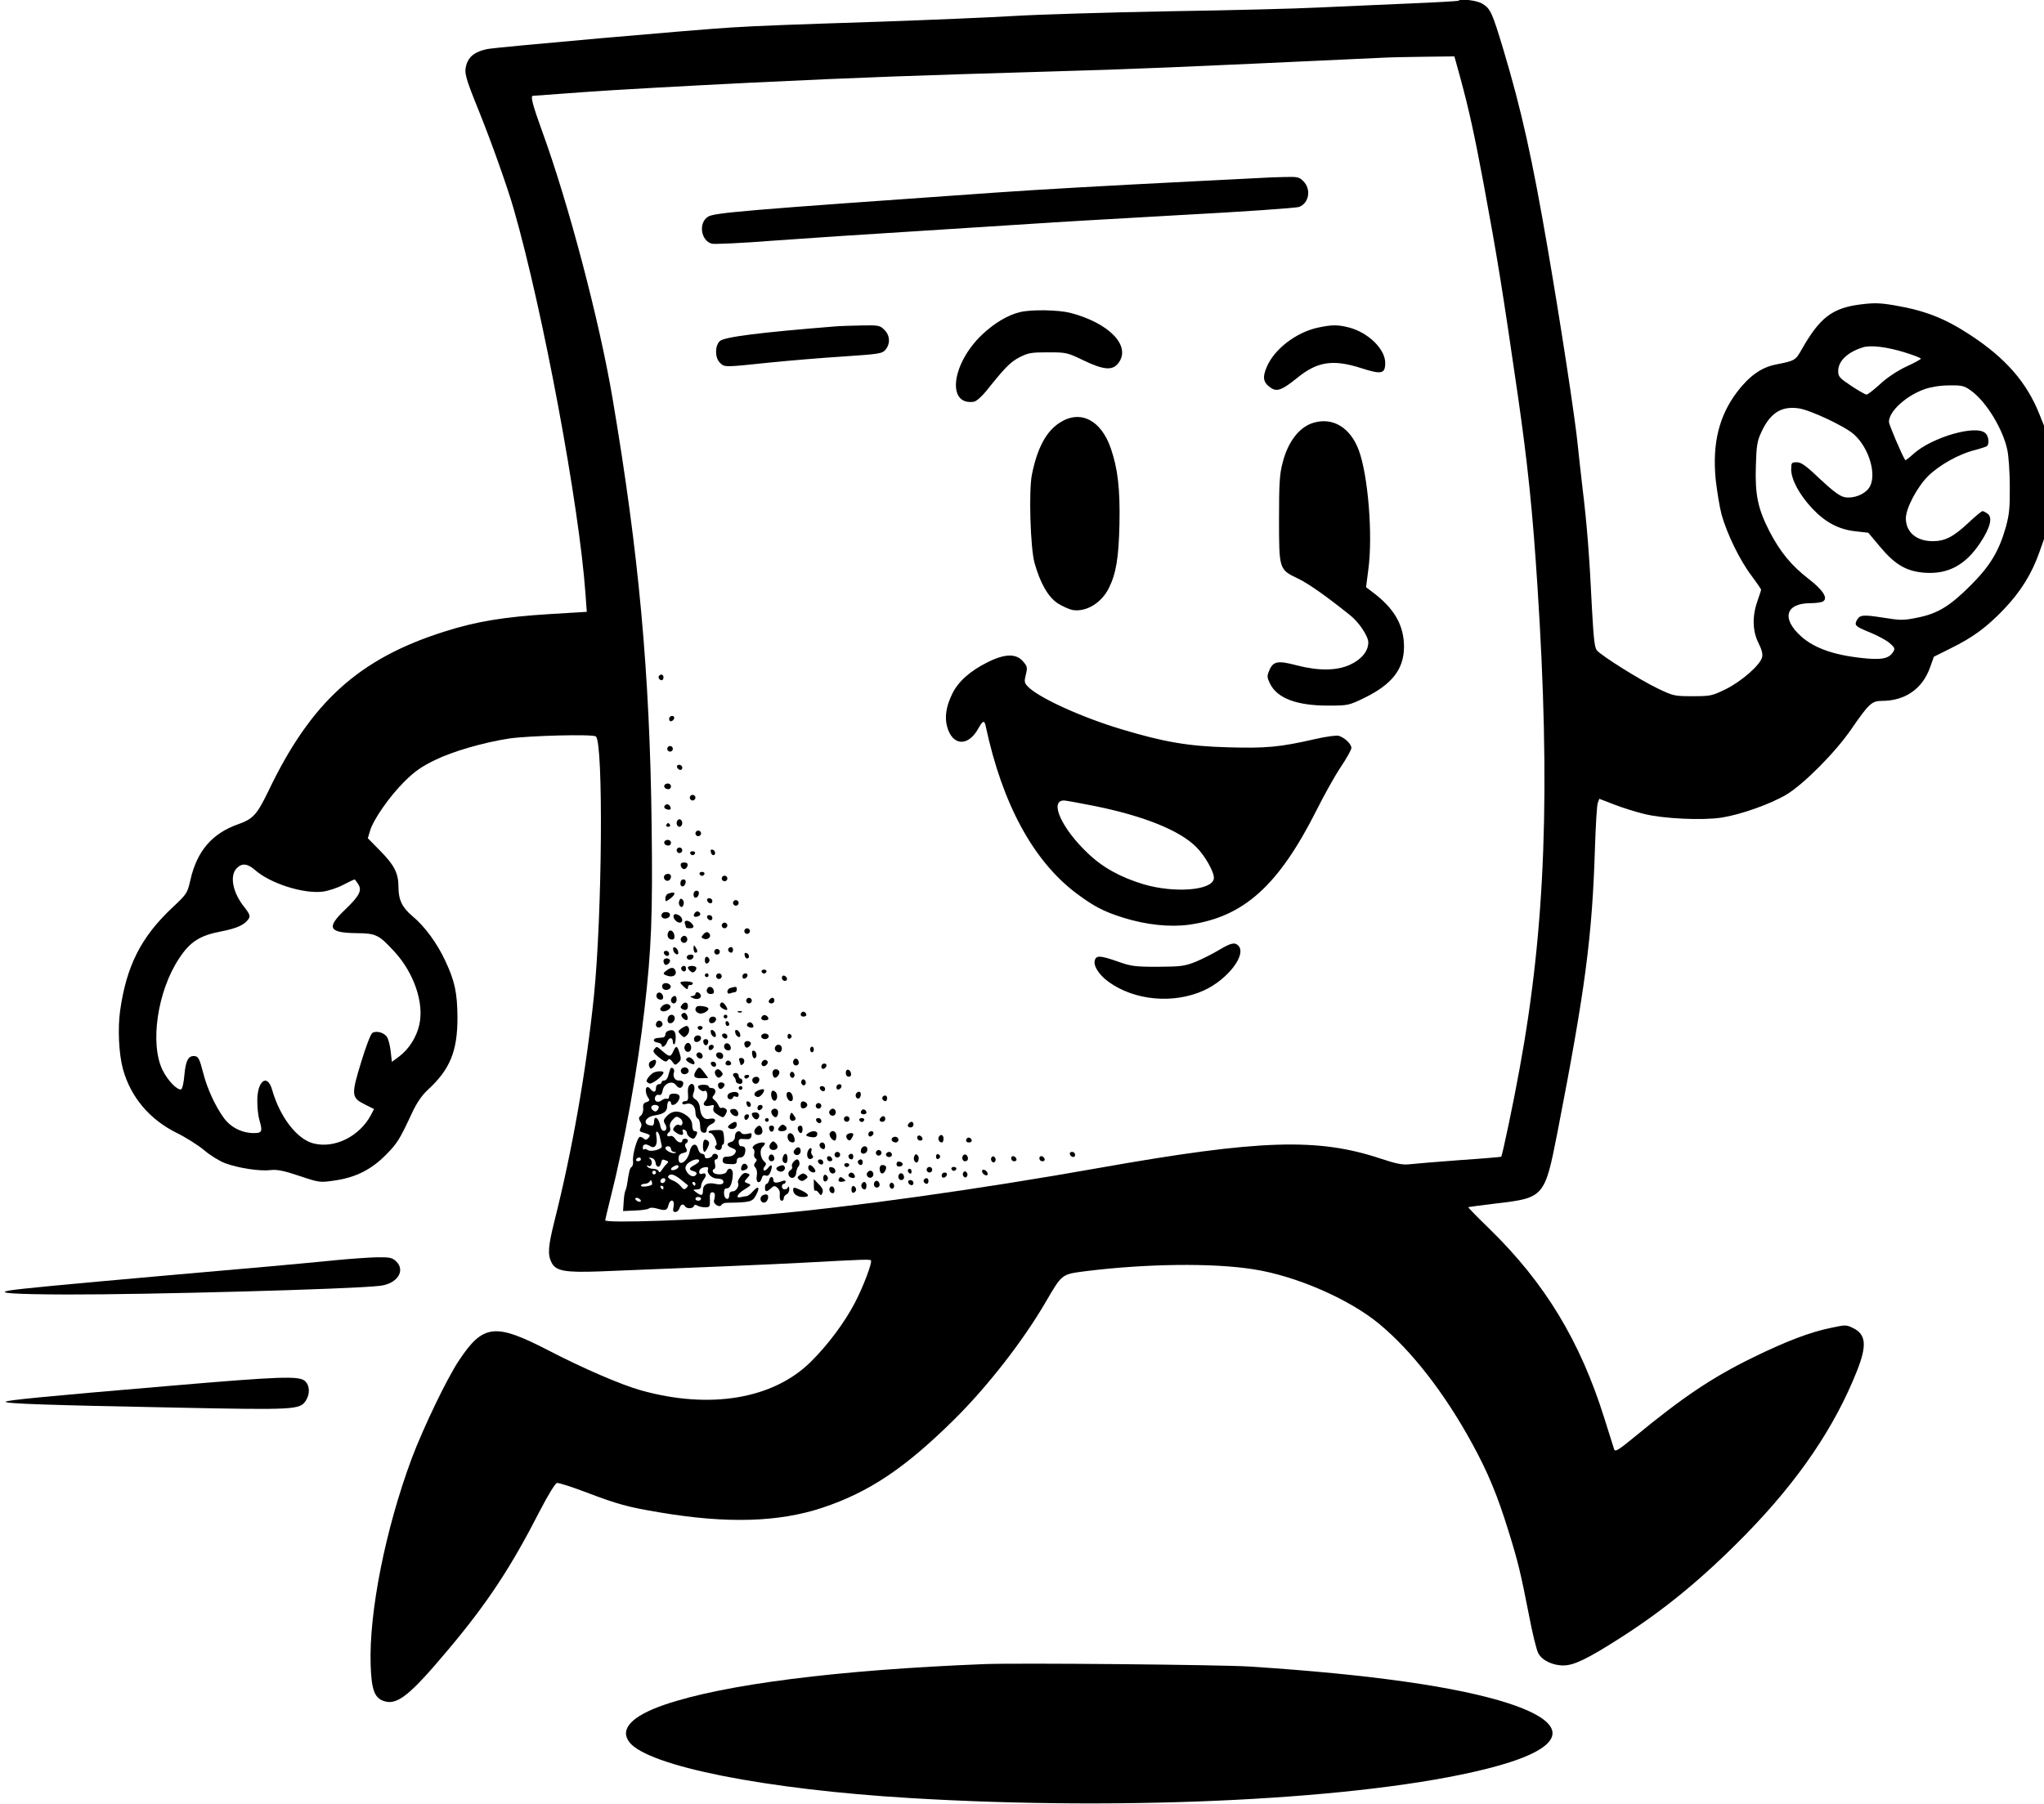
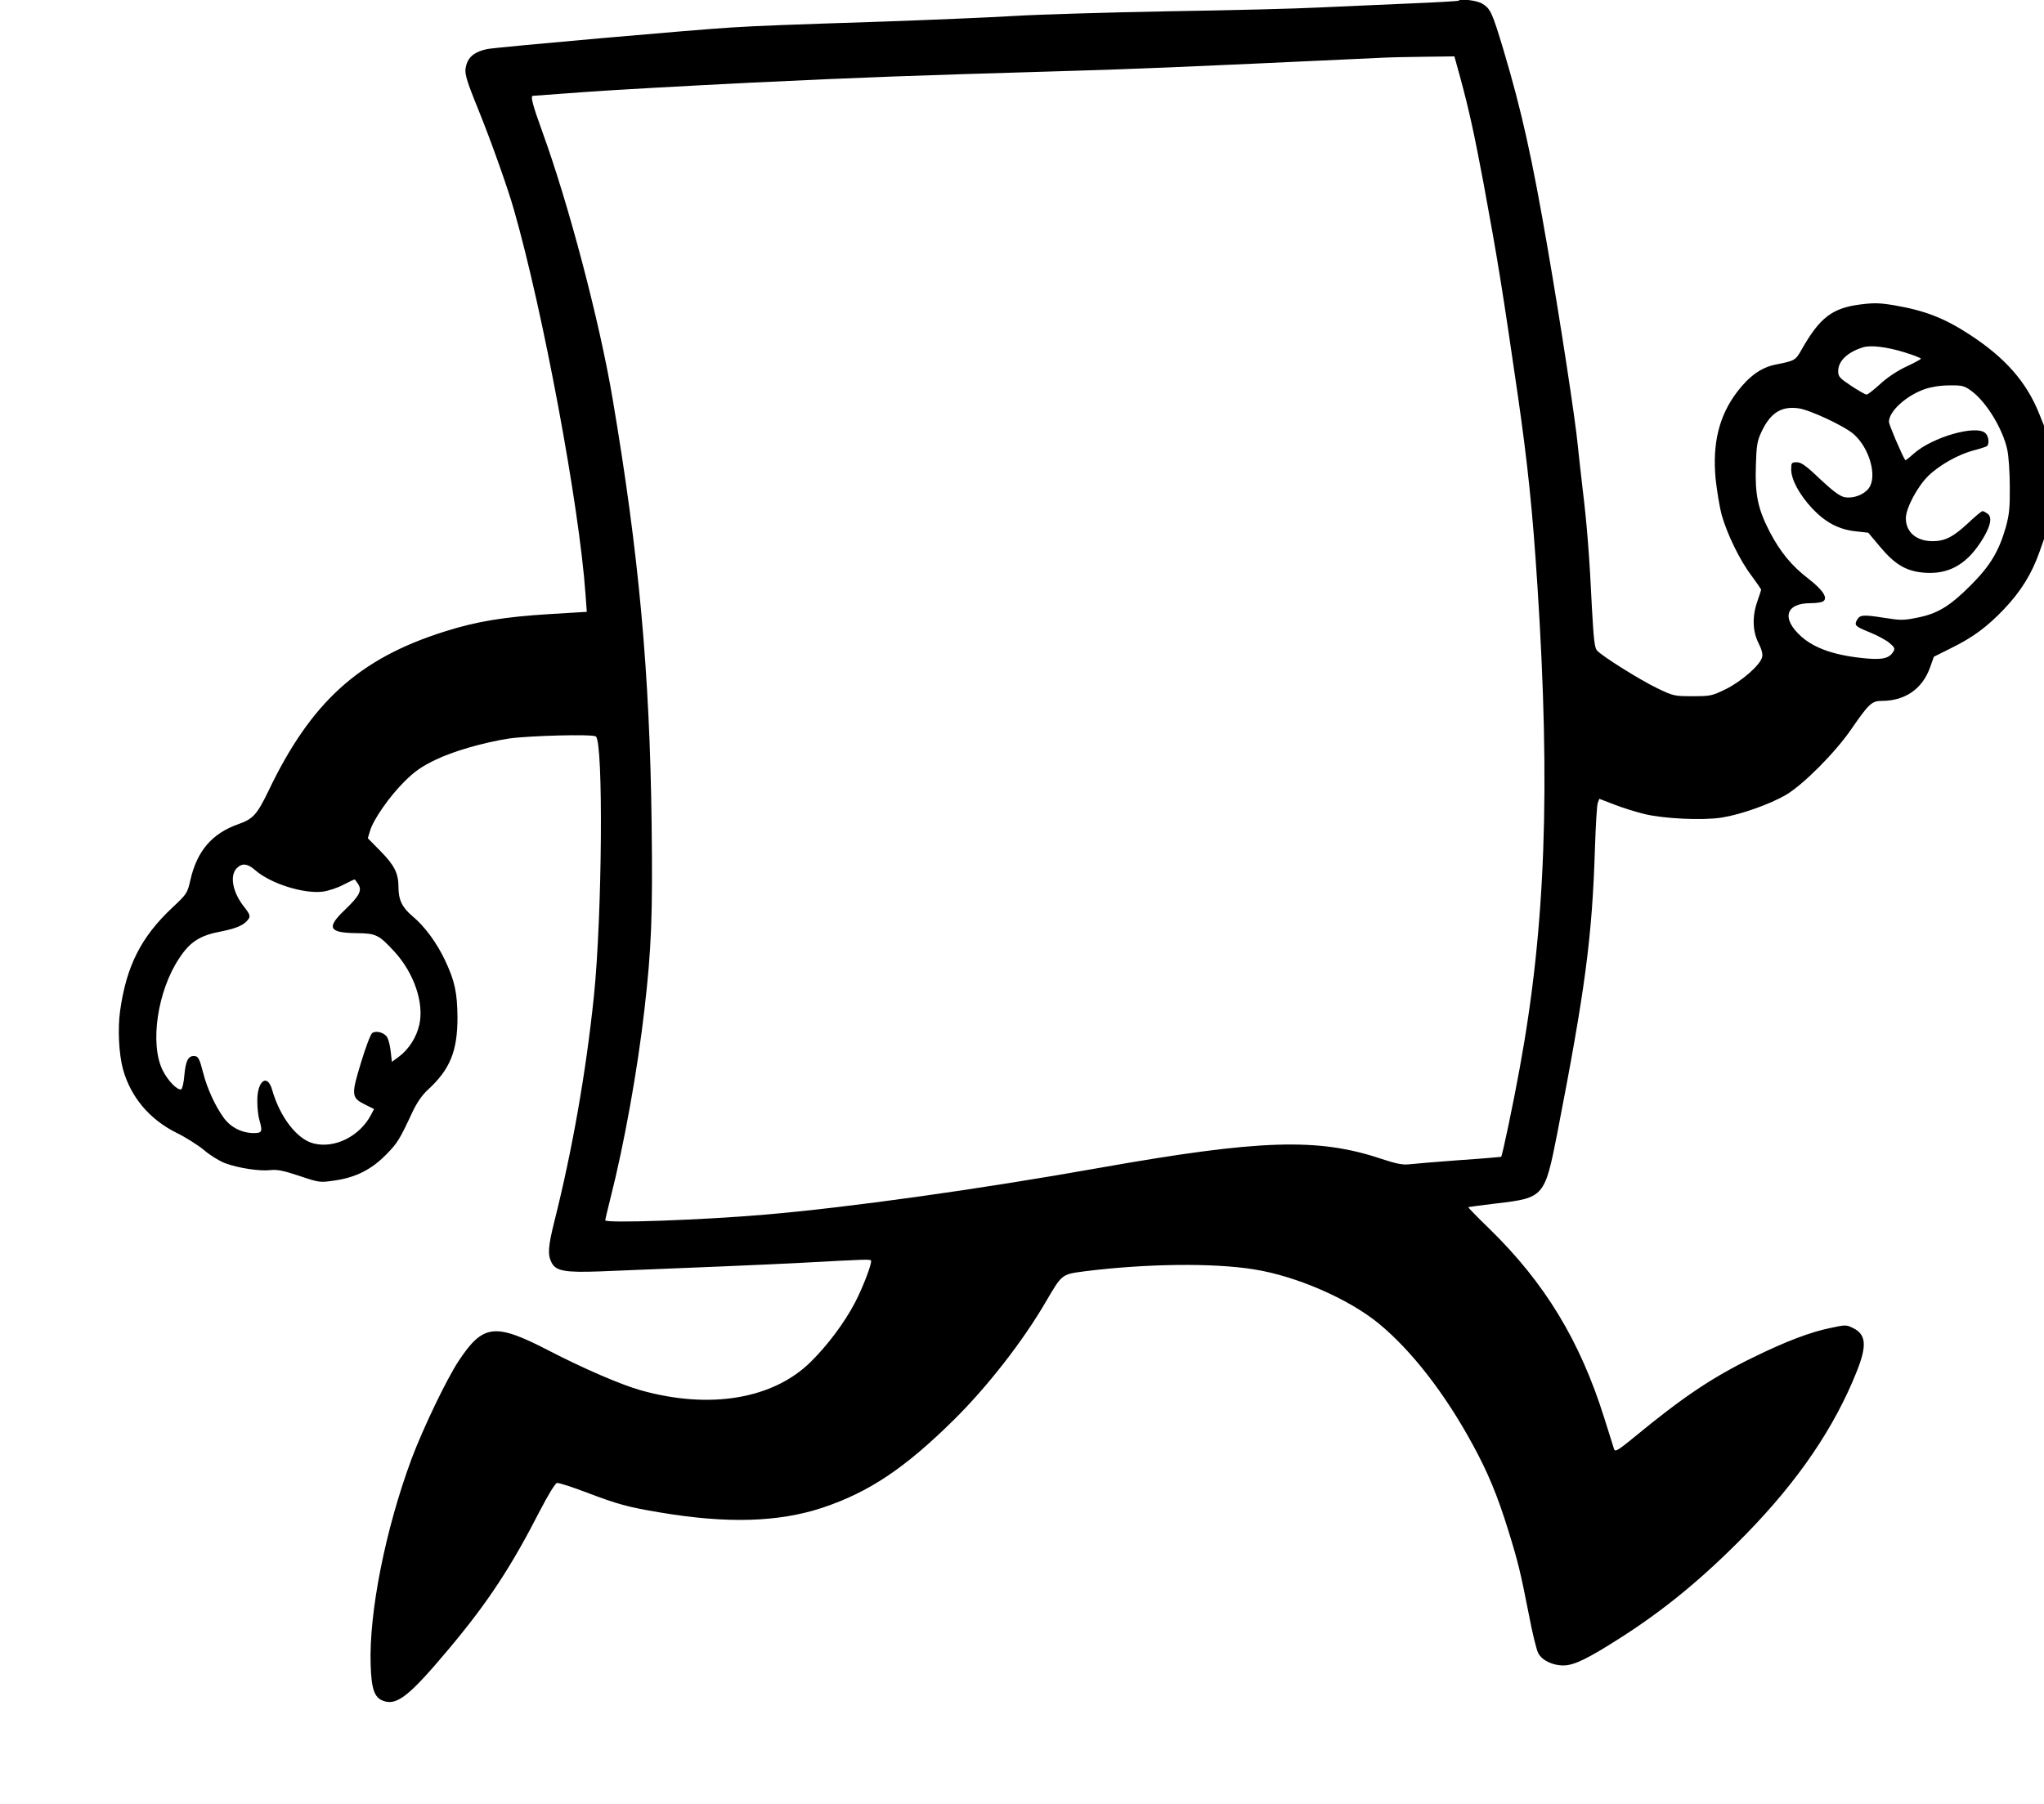
<svg xmlns="http://www.w3.org/2000/svg" width="1450" height="1280">
  <path d="M1034.533.533c-.267.267-16.4 1.2-35.867 2-19.467.8-47.867 2.133-63.333 2.8-15.333.8-63.067 2-106 2.667-42.933.8-92.4 2.267-110 3.333-17.6 1.067-59.6 2.8-93.333 4-65.333 2.133-87.467 2.933-106.667 4.133-25.2 1.467-166.933 14-173.6 15.333C337.2 36.533 332.533 40 330.8 46.133c-1.6 5.6-.667 8.933 8.933 32.667 8.8 21.733 20.533 54.8 24.8 69.867 20.667 72 46.4 210.133 50.8 272.667l.933 12.8-26.4 1.6c-32.4 2-51.867 5.2-74.533 12.4-60.8 19.2-94.8 50-125.067 113.467-8 16.4-10.667 19.467-21.2 23.2-18.667 6.533-29.333 19.067-34 39.6-2.133 9.333-2.4 9.867-12.8 19.6C100 664.933 89.733 685.333 85.2 717.2c-1.733 12.667-.933 30.4 2 41.333C92.667 778.4 106 794.267 125.333 803.867c6.267 3.067 14.933 8.533 19.333 12.133 4.267 3.733 11.067 7.867 14.933 9.333 9.2 3.467 24.667 5.867 32.267 4.933 4.667-.533 9.467.4 20.533 4.133 14.4 4.8 14.533 4.8 25.333 3.2 14.667-2.133 25.733-7.733 36.133-18.267 8-8.133 9.467-10.4 18.667-30.133 3.2-6.8 6.8-12 10.8-15.733 16-14.667 21.2-27.6 21.2-51.467-.133-17.467-1.867-25.733-8.533-40-5.867-12.667-14.667-24.667-23.333-31.867-7.333-6.133-10-11.6-10-20.8 0-9.733-2.933-15.467-12.933-25.6l-8.8-8.933 1.6-5.333c2.267-7.867 13.867-24.533 24.4-34.933 7.067-7.067 12-10.533 21.6-15.2C321.333 533.067 343.067 526.8 361.333 524c14.267-2 58.8-3.2 61.333-1.467 5.467 3.733 4.533 126.933-1.333 184.133-5.6 54-15.333 109.467-28.133 160.267-4.4 17.6-4.8 23.467-1.867 29.067 3.067 5.867 9.333 7.067 34.533 6.133 60.933-2.4 121.467-4.933 143.467-6.133 44.4-2.4 48-2.533 48.533-1.6.933 1.6-5.333 18.267-11.333 29.867-7.467 14.267-19.2 30-31.333 42-26.667 26.4-71.467 34-120.533 20.267-13.867-3.867-40.8-15.467-66-28.533-37.467-19.333-46-18.4-63.067 7.333C317.067 978 299.867 1014 292 1035.067c-18.667 50.267-30.267 109.067-29.067 146.133.533 17.333 2.667 23.333 8.8 25.6 9.733 3.733 18.533-3.2 46.8-36.933 27.733-33.067 44.133-58.133 64.667-98.267 5.6-10.8 10.667-19.067 11.867-19.333 1.2-.267 10.667 2.8 21.2 6.8 21.333 8.133 29.333 10.4 52 14.133 47.467 8 84 6.933 115.067-3.333 33.2-11.067 58.667-28.133 93.467-62.533C700.4 984 725.467 951.867 741.733 924 753.6 903.733 752.933 904.267 770 902c42.933-5.333 90.133-6 119.333-1.333 30 4.667 67.333 20.933 88.667 38.4 23.333 19.2 46.933 49.6 66.533 85.6 10.933 20 17.733 36.4 25.333 60.933 7.067 22.667 8.8 30 14.8 60.533 2.4 12.667 5.333 24.667 6.533 26.8 2.533 5.2 10.4 8.933 18.133 8.8 7.467-.133 17.067-4.8 40-19.467 32-20.4 59.333-43.067 89.333-73.733 37.2-38.133 62.667-75.6 78.533-115.467 7.333-18.4 6.667-26.267-2.8-30.8-4.533-2.267-5.333-2.267-15.2-.133-14.8 2.933-32.533 9.733-55.867 21.2-28.667 14-49.867 28.267-83.333 55.867-11.867 9.733-14.133 11.2-14.933 9.2-.4-1.333-3.6-11.467-7.067-22.4-17.067-54.4-42-95.6-81.2-133.867-8.533-8.267-15.467-15.333-15.2-15.6.267-.133 9.333-1.333 20.267-2.667 33.333-3.867 34-4.667 42.8-49.467 19.867-102.267 24.8-138.933 26.8-203.067.533-15.733 1.333-30 2-31.6l1.067-2.933 10.4 4C1150.667 573.067 1160.133 576 1166 577.467c13.6 3.467 41.733 4.8 55.333 2.667 13.6-2.133 34.267-9.467 45.867-16.267 12.4-7.467 34.8-30 46.133-46.533 12.4-18 14.533-20 21.6-20 16.4 0 28.667-8.4 34.133-23.467L1371.867 466l11.733-5.867c15.867-7.733 25.733-15.067 37.867-27.733 12-12.533 20-25.467 25.333-40.8l3.867-10.933v-76.933l-4-10c-9.067-22.667-24-39.733-49.333-56.267-17.733-11.6-31.6-17.067-53.333-20.8-10.267-1.733-14.533-1.867-24-.667-20.267 2.533-29.067 9.333-42 32.133-4.267 7.6-4.8 7.867-18.267 10.533-10.267 2-18.8 8.133-27.467 19.467-12.8 16.933-17.6 36.4-15.2 61.867.933 8.4 2.8 19.867 4.267 25.333 3.867 13.6 12.8 32.133 21.2 43.2 3.733 5.067 6.8 9.467 6.8 10-.133.4-1.2 4.133-2.667 8.133-3.733 10.667-3.467 21.2.8 29.6 2.267 4.533 3.2 7.867 2.533 10.133-1.333 5.467-14.4 16.933-25.6 22.533-9.867 4.8-10.8 5.067-23.6 5.067-13.067 0-13.733-.133-25.333-5.733-12.133-5.867-38.8-22.533-42.533-26.667-1.733-1.867-2.4-7.867-3.6-29.6-1.733-36.667-3.6-60.533-6.667-85.333-1.333-11.333-2.8-24.933-3.333-30-1.6-17.733-12.533-88.933-21.467-140.667-10.933-63.6-18.4-97.333-31.333-140.667-8-26.533-9.2-29.2-14.933-32.667-3.733-2.4-15.333-3.733-17.067-2.133Zm1.333 54.4c6.267 23.067 10 40.133 16.667 75.733 10 54.133 13.2 74.133 24.133 149.333 7.067 49.067 10.533 82.133 14 136C1100 560 1096.4 658.4 1078 758.267 1073.733 782 1065.733 820 1064.933 820.8c-.133.133-13.467 1.333-29.6 2.4-16.133 1.2-32.133 2.533-35.467 2.933-4.8.533-9.067-.267-20-3.867C935.067 807.2 893.733 808.533 780 828.667 693.867 844 601.867 856.8 542.667 861.867c-45.067 3.867-113.333 6.267-113.333 4 0-.4 1.733-7.733 3.867-16.267 9.6-37.733 19.2-91.2 24-133.6 4.933-42.8 5.867-66.533 5.067-130.667-1.333-108.4-9.067-192.533-27.733-302.667-9.333-55.2-31.2-138.133-50-189.733C378 74.933 376.133 68 378 68c.4 0 16.8-1.2 36.4-2.667s72.8-4.4 118.267-6.667c80.4-3.867 115.2-5.067 214.667-8C804 49.067 829.733 48 981.333 40.933c4.8-.267 18-.533 29.467-.667L1031.733 40l4.133 14.933ZM1351.067 250c6.4 2 11.6 4 11.6 4.533 0 .4-4.8 3.067-10.667 5.733-6.4 3.067-13.6 7.867-18.4 12.4-4.4 4-8.667 7.333-9.467 7.333-.8 0-5.733-2.8-10.8-6.133C1304.933 268.267 1304 267.2 1304 263.333c0-7.067 6.4-13.333 17.333-16.8 5.467-1.867 17.2-.4 29.733 3.467Zm47.333 27.333c10.667 7.733 22.533 27.2 25.6 42 .933 4.4 1.733 16.133 1.733 26 .133 14.933-.4 19.867-2.8 28.667C1418 391.333 1411.6 401.733 1398 415.333c-14.933 14.933-23.6 20.133-37.867 22.933-9.733 2-11.867 2-24.267 0-14.533-2.267-16.533-2-18.667 1.867-1.867 3.6-1.067 4.4 9.467 8.667 5.2 2.133 11.467 5.467 13.733 7.467 3.6 2.933 4 4 2.8 6-2.8 4.667-7.2 5.867-17.867 5.067-22.533-1.867-37.867-6.933-47.733-15.867-14-12.667-10.933-23.467 6.8-23.467 3.867 0 7.867-.533 8.933-1.333 3.6-2.267-.267-8.133-10.267-15.867-12.267-9.467-20.133-19.067-27.733-33.6-8.267-16.133-10.4-26-9.733-46.533.4-14.4.933-17.733 3.867-24 6.267-13.6 14.133-18.667 26.4-16.933 8 1.067 32.8 12.667 39.2 18.4 11.2 9.867 16.8 30 10.667 38.267-3.467 4.667-10.933 7.467-17.067 6.4-3.467-.667-8-4-17.467-12.8-10-9.6-13.467-12-16.533-12-3.733 0-4 .4-4 5.067 0 7.2 5.733 17.867 14.933 27.733 9.467 10 19.067 15.067 31.333 16.267l8.4.933 8.4 10c10.533 12.667 18.8 17.467 31.6 18.4 16.667 1.2 28.933-5.467 39.333-21.067 7.2-10.8 9.067-18.133 5.333-20.8-1.467-1.067-3.067-1.867-3.6-1.867-.667 0-5.333 3.867-10.267 8.533C1385.733 380.933 1379.733 384 1371.067 384 1359.467 384 1352 377.6 1352 367.733c0-7.067 8.133-22.4 15.867-30 7.867-7.733 21.6-15.467 32.667-18.267 4.133-1.067 8.133-2.4 8.8-2.8 2-1.2 1.6-6.933-.8-9.2-6.267-6.4-37.867 2.667-51.067 14.533-3.067 2.8-5.733 4.8-5.867 4.533C1349.333 323.2 1340 301.333 1340 299.333c0-7.467 12.133-18.533 25.333-23.2 4.667-1.6 11.067-2.667 17.467-2.667 9.2-.133 10.667.267 15.6 3.867ZM181.067 617.467c10.8 9.467 34.267 16.933 48 15.2 3.867-.533 10.4-2.667 14.4-4.8 4.133-2.133 7.733-3.867 8-3.867.267 0 1.467 1.467 2.533 3.2 3.067 4.533 1.067 8.4-9.2 18.267-13.467 12.8-11.733 16.4 8 16.667 14.133.133 15.867 1.067 27.2 13.333 13.733 15.067 20.933 36.267 17.467 51.6-2 8.933-7.333 17.333-14.4 22.667L278 753.467l-.8-7.067c-.4-3.867-1.467-8.4-2.4-10.133-1.867-3.467-7.6-5.2-10.667-3.333-1.2.8-4.667 9.867-8 20.933-7.067 23.067-6.933 25.067 2.8 29.867l6.4 3.2-2 3.867c-8 15.467-26 24.4-40.933 20.533-11.733-2.933-23.867-18.8-29.333-38-3.467-12.133-10.8-6.267-10.533 8.267 0 4.667.667 10.533 1.467 13.067C186.4 803.067 186 804 179.733 804c-8.267-.133-16.267-4.133-21.067-10.933-5.867-8-11.733-20.8-14.4-31.333-2.8-10.8-3.6-12.4-6.8-12.4-4 0-5.733 3.467-6.667 13.467-.4 5.333-1.467 9.867-2.267 10.133-2.667.933-9.6-6.267-13.2-13.6-9.2-18.8-3.6-56.4 11.867-79.467 7.6-11.6 14.667-16.133 29.6-18.933 11.6-2.267 16.933-4.8 19.733-9.2 1.067-1.733.4-3.467-2.933-7.733-8.533-10.4-10.933-22.667-5.6-28 3.733-3.733 7.6-3.333 13.067 1.467Z" />
-   <path d="M894 126.267c-3.6.133-24.933 1.333-47.333 2.4-63.6 3.2-110.267 5.867-140.667 8-180.133 12.667-199.6 14.267-203.867 17.2-6.8 4.4-4.933 17.067 2.933 19.067 2 .4 21.333-.4 42.933-2.133 21.6-1.6 67.867-4.667 102.667-6.8 34.8-2.267 72.4-4.667 83.333-5.333 11.067-.8 56.933-3.467 102-6 45.2-2.4 83.733-5.067 85.6-5.867 7.067-2.667 8.667-12.533 3.067-18.133-2.933-3.067-4.133-3.333-13.6-3.067-5.733.133-13.333.4-17.067.667Zm-170.4 95.2c-8.667 2-18.533 8-27.067 16.133-21.6 20.667-25.067 50.267-5.733 47.467 1.733-.267 5.467-3.467 8.933-7.733 13.067-16.4 16.8-20.267 23.333-23.733C729.333 250.4 731.333 250 743.333 250c12.933 0 13.733.133 25.067 5.6 14.4 6.933 20.667 7.467 24.8 2.267 9.6-12.133-6-28.533-33.867-35.867-8.533-2.133-27.467-2.533-35.733-.533Zm-130.933 10.133C539.333 235.867 513.867 239.067 510.667 242c-3.6 3.333-3.6 11.733 0 15.333 3.333 3.333 2.8 3.333 34.667 0 14.267-1.467 38.267-3.467 53.2-4.4 25.6-1.733 27.333-2 29.733-4.933 3.467-4.267 3.067-10.133-.933-14-3.067-3.067-4-3.333-16.267-3.067-7.2.133-15.467.4-18.4.667Zm342 .933c-15.2 3.333-30.667 15.2-36 27.733-3.333 7.733-2.533 11.333 3.067 15.067 4.267 2.8 8 1.333 18.667-7.333 14.133-11.467 25.2-13.2 45.2-6.8 14.4 4.667 17.067 4.133 17.067-3.733 0-9.733-12-21.467-25.6-25.067-8.267-2.133-12.533-2-22.4.133Zm-182.8 67.333C742.133 306 735.733 318.133 732 336.933c-2.267 11.467-1.067 51.733 1.867 62.4 4 14.4 9.733 24.4 16.533 28.8 3.333 2.133 8 4.133 10.267 4.667 9.6 1.733 20.533-4.8 25.867-15.333C791.733 407.067 793.6 396 794.133 372c.533-25.067-1.2-39.6-6.133-53.867-6.933-20.133-21.6-27.6-36.133-18.267ZM931.733 300c-10 2.933-18.133 13.467-21.867 28.4-2.133 8-2.533 14.8-2.533 39.6 0 35.867 0 36.133 13.2 42.4 7.6 3.6 20.267 12.533 37.2 26.133 6.4 5.067 12.933 14.933 12.933 19.333 0 6.133-4.8 12-12.8 15.733C948.267 476 935.6 476.133 920 472.133c-13.467-3.6-16.8-2.933-19.467 3.333-1.867 4.267-1.733 5.2.4 9.6C906 495.467 919.867 500.667 942 500.667c14.533 0 14.8-.133 26.133-5.6 19.467-9.6 27.733-20.267 27.867-36 0-15.467-6.933-27.467-22.533-39.067l-4.4-3.333 1.6-12.4c3.333-24.133-.133-67.067-6.8-84.933-6-16-18.4-23.467-32.133-19.333ZM700.4 470c-12.267 6.133-20.8 13.733-24.933 22.4-4.267 8.8-5.467 16.267-3.6 23.2C675.6 529.333 686.8 530 694 516.933c3.2-5.867 4.4-6.133 5.333-1.333 11.733 54.8 33.6 95.067 63.867 118 12.667 9.467 19.333 13.067 33.733 17.6 16.4 5.067 32.8 6.8 46.667 4.933C882.267 650.667 906.933 628.533 934 574.8c5.333-10.667 13.067-24.533 17.2-30.667C955.333 538 958.667 532 958.667 530.667c0-2.667-4.8-7.333-8.933-8.533-1.467-.533-9.333.533-17.333 2.4-24.4 5.6-34.533 6.533-61.467 5.733-28.133-.8-45.2-3.733-75.333-12.8-28.933-8.667-59.733-22.8-66.8-30.667-2.133-2.267-2.267-3.467-1.067-8.133 1.2-4.933 1.067-5.867-2-9.333-4.8-5.733-12.933-5.6-25.333.667Zm76.533 102c34.667 7.067 59.733 17.2 71.467 28.8 6.533 6.4 13.467 18.8 12.667 22.8-1.467 8.267-28 10.267-49.733 3.867-16.4-4.933-29.067-11.867-39.6-22C753.2 588 744.133 568 754.8 568c1.333 0 11.333 1.867 22.133 4Zm-309.333-92.533c-1.067 1.067.133 3.2 1.867 3.2.667 0 1.2-.933 1.2-2 0-2-1.6-2.667-3.067-1.2Zm7.067 30.667c0 1.2.667 1.867 1.6 1.6 2.4-.8 2.8-3.733.533-3.733-1.2 0-2.133.933-2.133 2.133Zm-1.333 21.2c0 1.067.933 2 2 2 1.067 0 2-.933 2-2 0-1.067-.933-2-2-2-1.067 0-2 .933-2 2Zm6.933 12.933c.8 2.4 3.733 2.8 3.733.533 0-1.2-.933-2.133-2.133-2.133-1.2 0-1.867.667-1.6 1.6Zm-8.667 12.533C470.4 558.133 471.867 560 474.133 560 475.2 560 476 559.067 476 558c0-2-2.8-2.8-4.4-1.2ZM489.333 566c0 1.067.933 2 2 2 1.067 0 2-.933 2-2s-.933-2-2-2c-1.067 0-2 .933-2 2Zm-18 6c-.4.8.133 1.733 1.333 2.133 2.533 1.067 4 0 2.667-2-1.067-1.867-2.933-1.867-4-.133ZM480 584c0 1.467.933 2.667 2 2.667s2-1.2 2-2.667-.933-2.667-2-2.667-2 1.2-2 2.667Zm-7.333 1.333c-.4.667.133 1.333 1.333 1.333s1.733-.667 1.333-1.333C474.933 584.533 474.267 584 474 584c-.267 0-.933.533-1.333 1.333Zm20.667 6c0 1.067.933 2 2 2 1.067 0 2-.933 2-2 0-1.067-.933-2-2-2-1.067 0-2 .933-2 2Zm-21.733 5.467C470.4 598.133 471.867 600 474.133 600 475.2 600 476 599.067 476 598c0-2-2.8-2.8-4.4-1.2ZM480 603.333c0 1.067.933 2 2 2s2-.933 2-2c0-1.067-.933-2-2-2s-2 .933-2 2Zm24.267 1.2c.133 1.333 1.067 2.267 1.733 2.267 2-.133 1.6-3.2-.4-3.867-1.2-.4-1.733.267-1.333 1.6Zm-14.667.933c.267.8 1.067 1.333 1.733 1.333.667 0 1.467-.533 1.733-1.333.267-.8-.533-1.467-1.733-1.467-1.2 0-2 .667-1.733 1.467Zm-6.667 8.8c.267 1.333 1.333 2.4 2.4 2.4 1.067 0 2.133-1.067 2.4-2.4C488 612.667 487.333 612 485.333 612c-2 0-2.667.667-2.4 2.267Zm13.333 5.867c.267.8 1.067 1.333 1.733 1.333.667 0 1.467-.533 1.733-1.333.267-.8-.533-1.467-1.733-1.467-1.2 0-2 .667-1.733 1.467Zm-25.067 1.333c-.4.8-.267 2 .533 2.8C473.467 626 476 624.533 476 621.867c0-2.133-3.467-2.533-4.8-.4ZM512 623.333c0 1.067.933 2 2 2s2-.933 2-2c0-1.067-.933-2-2-2s-2 .933-2 2Zm-29.333 3.467c0 3.2 3.067 2.8 3.733-.533C486.667 624.933 486 624 484.8 624c-1.333 0-2.133 1.2-2.133 2.8Zm9.333 8c0 3.2 3.067 2.8 3.733-.533C496 632.933 495.333 632 494.133 632 492.8 632 492 633.2 492 634.8Zm-18.267-.533c-.933.267-1.733 1.867-1.733 3.2 0 2.533.133 2.533 3.333.267 4.8-3.6 3.867-5.733-1.6-3.467Zm8.133 4.933c-.533 1.333-.267 2.933.533 3.733 1.067 1.067 1.733.933 2.4-.8.533-1.333.267-2.933-.533-3.733-1.067-1.067-1.733-.933-2.4.8Zm19.733-.267c.8 2.4 3.733 2.8 3.733.533 0-1.2-.933-2.133-2.133-2.133-1.2 0-1.867.667-1.6 1.6ZM520 640.667c0 1.067.933 2 2 2s2-.933 2-2c0-1.067-.933-2-2-2s-2 .933-2 2Zm-49.867 7.067c-2 1.867-.667 4.4 2.267 4 3.467-.533 4-4 .667-4.533-1.2-.133-2.533.133-2.933.533Zm22.533.4c-1.333 2 .133 3.067 2.667 2 1.2-.4 1.733-1.333 1.333-2.133-1.067-1.733-2.933-1.733-4 .133ZM478 649.333c-1.067 1.733 1.733 5.333 4.133 5.333 2.8 0 2.267-3.733-.667-5.333-1.867-.933-2.933-.933-3.467 0Zm23.6 1.6c.8 2.4 3.733 2.8 3.733.533 0-1.2-.933-2.133-2.133-2.133-1.2 0-1.867.667-1.6 1.6Zm-15.733 4.533c.4 1.2.8 2.4.8 2.667 0 .267 1.2.533 2.667.533 3.067 0 3.467-1.333 1.067-3.733-2.4-2.4-5.467-2-4.533.533ZM512 656.667c0 1.067.933 2 2 2s2-.933 2-2c0-1.067-.933-2-2-2s-2 .933-2 2Zm16 4c0 1.067.933 2 2 2s2-.933 2-2c0-1.067-.933-2-2-2s-2 .933-2 2Zm-54.133 1.2c-.933 2.533.4 4.8 2.933 4.8 1.333 0 1.867-1.067 1.6-2.933-.533-3.467-3.467-4.8-4.533-1.867Zm24.8 1.467c-1.333 1.6-1.2 2.133.667 2.8 2.533 1.067 5.333-1.2 4.133-3.333-1.333-2-2.8-1.867-4.8.533Zm-15.467 2.133c-1.333 2.267 1.733 4.8 3.6 2.933 1.6-1.6.533-4.4-1.467-4.4-.667 0-1.6.667-2.133 1.467Zm381.467 8.667c-4.4 2.667-11.867 6.4-16.667 8.4-7.867 3.067-10.4 3.333-26.667 3.467-16.267 0-19.067-.4-28.4-3.733-12.267-4.267-15.2-4.533-16.267-.933-1.2 3.867 2.8 10.267 9.733 15.333 18.4 13.333 46 15.867 67.6 6.133 16.933-7.733 30.667-25.6 24.4-31.867-2.533-2.533-5.2-1.867-13.733 3.2ZM492 672.933c0 1.733.667 3.067 1.333 3.067 1.733 0 1.733-1.467 0-4-1.067-1.6-1.333-1.467-1.333.933Zm-14.4 1.2c.133 1.2 1.2 2.533 2.133 2.933 1.2.4 1.733-.267 1.333-1.867-.133-1.2-1.2-2.533-2.133-2.933-1.2-.4-1.733.267-1.333 1.867Zm39.333-1.333c-1.067 1.067.133 3.2 1.867 3.2.667 0 1.2-.933 1.2-2 0-2-1.6-2.667-3.067-1.2Zm-10.267 2.533c0 1.067.933 2 2 2 1.067 0 2-.933 2-2 0-1.067-.933-2-2-2-1.067 0-2 .933-2 2Zm-35.733.933c.8 2.4 3.733 2.8 3.733.533 0-1.2-.933-2.133-2.133-2.133-1.2 0-1.867.667-1.6 1.6Zm57.333 1.6c.133 1.333 1.067 2.267 1.733 2.267 2-.133 1.6-3.2-.4-3.867-1.2-.4-1.733.267-1.333 1.6Zm-40.933.667c-.4.667-.133 1.6.667 2.133 1.6.933 4-.267 4-2.133 0-1.6-3.6-1.6-4.667 0ZM500 681.333c0 1.733.667 2.667 1.733 2.267.8-.267 1.6-1.333 1.6-2.267 0-.933-.8-2-1.6-2.4-1.067-.267-1.733.667-1.733 2.4Zm-29.333.533c0 1.067.533 2.267 1.2 2.667 1.467.933 4.4-2.4 3.2-3.6-1.6-1.6-4.4-.933-4.4.933Zm12.933 4.267c-1.067 1.067.133 3.2 1.867 3.2.667 0 1.2-.933 1.2-2 0-2-1.6-2.667-3.067-1.2ZM488 686.533c0 .667.8 1.867 1.867 2.667 1.333 1.067 2.133 1.067 3.333-.267.8-1.067 1.067-2.267.533-2.667C492.533 684.933 488 685.2 488 686.533Zm-15.2 2.133c-2.933 2.133-2.667 2.667 1.2 3.867 3.6 1.067 6.267-.933 5.2-3.6-1.067-2.8-3.067-2.8-6.4-.267Zm67.467.8c.267.8 1.067 1.333 1.733 1.333.667 0 1.467-.533 1.733-1.333C544 688.667 543.2 688 542 688c-1.2 0-2 .667-1.733 1.467ZM500 692c0 .667.667 1.333 1.333 1.333.8 0 1.333-.667 1.333-1.333 0-.8-.533-1.333-1.333-1.333-.667 0-1.333.533-1.333 1.333Zm8 .667c0 1.067.933 2 2 2s2-.933 2-2c0-1.067-.933-2-2-2s-2 .933-2 2Zm18.667.133c0 1.2.667 1.867 1.6 1.6 2.4-.8 2.8-3.733.533-3.733-1.2 0-2.133.933-2.133 2.133Zm28 1.067c0 1.2.933 2.133 2.133 2.133 2.267 0 1.867-2.933-.533-3.733-.933-.267-1.6.4-1.6 1.6Zm-72 3.333c0 .533 1.2 1.867 2.667 3.2 2.267 1.867 2.667 1.867 2.667.267 0-1.067.667-1.867 1.467-1.733.8.267 1.733-.267 2-1.067.4-.8-1.467-1.333-4.133-1.467-2.533-.133-4.667.267-4.667.8ZM470 698.667c-.533.933-.4 2.133.4 2.933 1.867 1.867 6 .267 5.333-2-.8-2.133-4.533-2.8-5.733-.933Zm32.267 2.133c-1.867 2-.8 4.533 1.867 4.533 1.867 0 2.533-.667 2.267-2.267-.4-2.4-2.667-3.6-4.133-2.267Zm16.133.133C517.067 701.2 516 702.4 516 703.6c0 1.333.8 1.733 2.133 1.2 1.2-.4 2.667-.8 3.333-.8s1.2-.933 1.2-2c0-2-.267-2.133-4.267-1.067ZM466 705.2c-1.067 2 .4 4.133 2.8 4.133 1.2 0 1.867-.933 1.6-2.267-.533-2.667-3.2-3.733-4.4-1.867Zm27.333.133c0 .667-1.067 1.333-2.267 1.467-1.867 0-1.733.4.667 1.467 3.333 1.6 6.667-.267 5.067-2.8-1.2-1.867-3.467-1.867-3.467-.133Zm-16.4 2.267C475.2 709.2 476 712 478 712c1.067 0 2-1.2 2-2.667 0-2.667-1.467-3.467-3.067-1.733ZM529.333 710c0 1.067.933 2 2 2 1.067 0 2-.933 2-2s-.933-2-2-2c-1.067 0-2 .933-2 2Zm16.933-1.067c-1.6 1.467-1.067 3.067 1.067 3.067 1.067 0 2-.933 2-2 0-2.133-1.6-2.667-3.067-1.067Zm-62.4 3.867C482.533 714.533 482.533 715.067 484 716c2.267 1.333 4 .533 4-2 0-2.933-2.133-3.467-4.133-1.2Zm27.733-1.333C510 713.067 510.533 714.533 513.333 716c3.067 1.6 3.467.267.933-3.2-.933-1.2-2.133-1.867-2.667-1.333Zm-42.133 2.667C468 715.867 468 716.533 469.333 717.333c2 1.2 6.933-1.333 6.267-3.333-.8-2.133-4.133-2.133-6.133.133Zm24.8.133c-1.867 1.733-.8 4.133 1.867 4.8 2.667.8 7.6-2.4 6.133-3.867-1.067-1.2-7.2-1.867-8-.933Zm29.467 4c.933.4 2.133.267 2.533-.133.533-.4-.267-.8-1.733-.667-1.467 0-1.867.4-.8.8Zm45.067 0c-1.467 1.467-.8 3.067 1.2 3.067 1.067 0 2-.533 2-1.2 0-1.733-2.133-2.933-3.2-1.867Zm-85.333 1.6c-.933 1.333 2.933 4.933 4 3.733 1.2-1.067-.4-4.933-2-4.933-.667 0-1.6.533-2 1.2ZM473.867 722c-.4 1.067-.4 2.533 0 3.2 1.333 2.133 4.8.133 4.8-2.667 0-2.933-3.733-3.467-4.8-.533Zm39.467-.667c0 .667.667 1.333 1.333 1.333.8 0 1.333-.667 1.333-1.333 0-.8-.533-1.333-1.333-1.333-.667 0-1.333.533-1.333 1.333Zm27.6-.533C539.2 722.533 540 724 542.8 724c1.467 0 2.533-.667 2.267-1.6-.667-1.867-2.933-2.8-4.133-1.6Zm-37.6 1.867c-.4.667-.533 1.867 0 2.667 1.067 1.733 4.667.133 4.667-2.133 0-2.133-3.467-2.533-4.667-.533Zm-37.067 2.133c-1.867 1.867-.933 4.667 1.467 4.267C468.933 728.8 470 727.733 470 726.8c0-2.133-2.4-3.333-3.733-2Zm48.4 1.067C514.667 727.067 515.333 728 516 728c.8 0 1.333-.533 1.333-1.2 0-.8-.533-1.733-1.333-2.133-.667-.4-1.333.133-1.333 1.2ZM530 726.667c-.4.8.133 1.733 1.333 2.133 2.533 1.067 4 0 2.667-2-1.067-1.867-2.933-1.867-4-.133Zm-46.8 3.2c-2.4 1.867-2.4 2.133-.133 4.4 2.133 2.133 2.4 2.133 4.4.133C489.6 732.267 489.2 728 486.933 728c-.533 0-2.267.8-3.733 1.867Zm11.733-.4c.267.8 1.067 1.333 1.733 1.333.667 0 1.467-.533 1.733-1.333.267-.8-.533-1.467-1.733-1.467-1.2 0-2 .667-1.733 1.467Zm-21.2 2.133C472.8 731.867 472 733.067 472 734.133c0 1.067-.8 1.867-1.6 2-.933.133-2.8.267-4 .4-3.467.267-3.467 2.8 0 3.2 1.6.267 2.933 1.067 2.933 1.733 0 2.533 2.8 1.067 4-2.267 1.333-3.467 4-3.333 4 .267 0 1.067.4 1.733 1.067 1.467.533-.4.933-2.667.933-5.067 0-4.533-1.867-5.867-5.6-4.267Zm30.533 1.2c.133 1.2 1.2 2.533 2.133 2.933 1.2.4 1.733-.267 1.333-1.867-.133-1.2-1.2-2.533-2.133-2.933-1.2-.4-1.733.267-1.333 1.867Zm17.333 0c.133 1.2 1.2 2.533 2.133 2.933 1.2.4 1.733-.267 1.333-1.867-.133-1.2-1.2-2.533-2.133-2.933-1.2-.4-1.733.267-1.333 1.867Zm-9.333 2.133c.8 2.4 3.733 2.8 3.733.533 0-1.2-.933-2.133-2.133-2.133-1.2 0-1.867.667-1.6 1.6ZM540 735.333c0 1.067 1.2 2 2.667 2s2.667-.933 2.667-2c0-1.067-1.2-2-2.667-2s-2.667.933-2.667 2Zm18.667 0c0 1.2.667 2 1.467 1.733.8-.267 1.467-1.067 1.467-1.733 0-.667-.667-1.467-1.467-1.733-.8-.267-1.467.533-1.467 1.733ZM492.667 736c-.4.667-.533 1.867 0 2.667 1.067 1.733 4.667.133 4.667-2.133 0-2.133-3.467-2.533-4.667-.533Zm6.267 3.467c.533 2.8 2.933 3.067 3.467.133.267-1.333-.4-2.267-1.733-2.267-1.333 0-2 .8-1.733 2.133ZM528 740.533c0 1.067.533 2.267 1.2 2.667 1.467.933 4.4-2.4 3.2-3.6C530.8 738 528 738.667 528 740.533Zm-42.267 1.6c-1.067 2.8 1.733 5.6 3.733 3.6C491.2 744 490.133 740 488 740c-.8 0-1.733.933-2.267 2.133ZM514 741.2c-1.067 2 .4 4.133 2.8 4.133 1.2 0 1.867-.933 1.6-2.267-.533-2.667-3.2-3.733-4.4-1.867Zm-11.333 2.267c0 1.2.667 1.867 1.6 1.6 2.4-.8 2.8-3.733.533-3.733-1.2 0-2.133.933-2.133 2.133ZM550 742.667c-1.067 1.867.4 4 2.8 4 1.067 0 1.867-1.2 1.867-2.667 0-2.8-3.2-3.733-4.667-1.333Z" />
-   <path d="M464.133 744.533c-1.2 1.333-.533 2.533 2.8 5.333 4.667 3.867 5.867 4.133 7.067 2 .667-.8 1.733-.267 2.933 1.467C478.8 756 479.067 756 481.2 754c2-1.733 2.133-2.8.933-6.667-1.733-5.6-2.533-5.733-4.533-1.333-1.867 4.133-2.667 4.133-7.467 0-4.533-3.867-4.133-3.733-6-1.467Zm110.533.133c0 1.067.667 2 1.333 2 .8 0 1.333-.933 1.333-2 0-1.067-.533-2-1.333-2-.667 0-1.333.933-1.333 2Zm-41.067 3.467c.133 1.733 1.067 3.067 1.733 2.8 2-.4 1.6-4.667-.4-5.333-1.2-.4-1.733.4-1.333 2.533Zm-39.467-.267c-.4.667.133 1.867 1.067 2.667C497.333 752.267 499.467 750.267 498 748c-1.067-1.6-2.933-1.733-3.867-.133ZM508 748.533c0 2.267 3.6 3.867 4.667 2.133.533-.8.4-2 0-2.667-1.2-2-4.667-1.6-4.667.533Zm-19.6 1.733c-.933.4-1.733 1.067-1.733 1.467 0 1.467 5.2 4.267 5.867 3.2.933-1.6-2.4-5.2-4.133-4.667Zm36.133 2.533c.4 1.2.8 2.4.8 2.667 0 .4.667.267 1.333-.133 2.133-1.333 1.6-4.667-.8-4.667-1.467 0-1.867.667-1.333 2.133Zm38.933-1.2C561.867 753.2 562.667 756 564.667 756c1.067 0 2-.8 2-1.867 0-2.267-1.867-3.733-3.2-2.533Zm-102 1.6c-1.067.667-1.467 2.133-.933 3.467.667 1.867 1.2 2 2.8.667C465.467 755.6 466.133 752 464.4 752c-.667 0-1.867.533-2.933 1.2Zm54-.267C514 754.4 514.667 756 516.667 756c1.067 0 2-.533 2-1.2 0-1.733-2.133-2.933-3.2-1.867Zm25.2.4c-1.467 2.267.667 4.267 2.8 2.533.933-.8 1.467-2 1.067-2.667-.933-1.6-2.8-1.467-3.867.133Zm-36.4 1.6c.8 2.4 3.733 2.8 3.733.533 0-1.2-.933-2.133-2.133-2.133-1.2 0-1.867.667-1.6 1.6Zm78.4 1.867c0 1.2.667 1.867 1.6 1.6 2.4-.8 2.8-3.733.533-3.733-1.2 0-2.133.933-2.133 2.133Zm-107.067 1.467c-.267.667-.933 2.667-1.467 4.667-.4 2.133-1.733 3.733-2.8 3.733-1.067 0-2 .533-2 1.333 0 .667-.933 1.333-2 1.333-1.067 0-2 1.2-2 2.667 0 3.2-1.733 3.467-4 .667-3.467-4.133-4.533 2.4-1.067 6.933.8 1.067.267 1.867-1.6 2.4-2.133.667-2.667 1.733-2.4 4.4.267 2-.533 4.267-1.6 5.2-1.6 1.2-1.733 2.133-.533 4.133 1.067 1.6 1.2 3.2.267 4.667-.8 1.6-.667 2.4.533 2.8 6.667 2 6.8 2.133 5.067 4.267-1.2 1.333-2.133 1.6-3.2.533-.667-.667-2-1.333-2.8-1.333-1.867 0-5.467 12.8-4.933 17.2.267 1.733-.267 3.6-.933 4.133-1.333.667-1.867 2.933-3.333 12.667-.267 1.467-.8 3.6-1.333 4.667-.4 1.067-.933 4.667-1.067 8l-.4 6 8.667-.4c4.667-.133 9.067-.8 9.733-1.467.667-.667 2.933-.667 5.333 0 6.4 1.867 7.467 1.467 8.4-2.133 1.2-4.933 4.667-4.4 3.733.667-.667 3.067-.4 4 1.2 4 1.2 0 2.533-1.2 2.933-2.667.933-2.933 2.667-3.467 4-1.333 1.2 1.867 5.6 1.733 6.267-.267.4-.933 1.2-1.067 2.533-.267 1.067.667 3.467 1.2 5.467 1.2 3.2 0 3.467-.4 3.333-5.333-.267-4 .267-5.333 1.733-5.333 1.867 0 2.267 1.733 1.2 5.733-.8 2.533 3.867 5.467 5.2 3.333.533-.933 2.133-1.6 3.6-1.6 17.067-.267 18.4-.667 20.933-5.333 3.067-5.6 1.867-7.333-2.133-2.8-1.6 1.867-3.733 3.467-4.8 3.467-1.067.133-2.8.4-3.867.667-4 1.067-2.4-2.4 2.667-5.467 4.933-3.067 5.067-3.333 2.4-4.267C527.733 838.667 527.733 838.533 530 836s2.267-2.667 0-3.467c-1.6-.667-3.067 0-4.667 2.267-1.333 1.733-2.133 3.6-1.867 4.133 1.333 2.133-1.067 6.4-3.6 6.4-1.6 0-2.533.933-2.533 2.667 0 4.267-3.6 3.2-3.733-1.2 0-2.667.533-3.733 2.133-3.6 2.267.133 3.867-4 4.133-10.267.133-3.867-3.067-5.067-4.4-1.6-.933 2.4-8.267 2.667-9.6.4-.533-.8-.267-1.867.533-2.133.933-.267 1.333-1.733.8-3.733-.533-2-.267-3.2.667-3.2.8 0 1.467-.933 1.467-2 0-1.067-.933-2-2-2-1.067 0-2 .533-2 1.2 0 .667-1.2 1.467-2.667 1.867-1.733.4-2.667 0-2.667-1.2 0-1.067-.933-1.867-2-1.867s-2.267-1.467-2.8-3.467c-1.2-4.8-4.933-3.6-6 2.133-1.467 6.933-7.867 10.933-7.867 4.8 0-2.267.933-3.467 3.333-4 2.8-.667 3.2-1.333 2-3.467-.933-1.6-.933-2.8 0-3.333C488.667 810.133 488.267 808 486 808c-1.067 0-2 .533-2 1.333 0 2.267-3.333 1.467-5.067-1.333-.933-1.467-2.4-2.267-3.6-1.867-2.267.933-2.8-1.467-.667-2.8.8-.533 1.067-2 .667-3.467-.533-1.467.133-3.6 1.867-5.333 2.267-2.533 2.933-2.667 5.333-.933 2.667 1.867 1.867 6.267-.933 4.533-.667-.4-2.133.133-3.067 1.333-1.467 1.867-1.333 2.4.8 4 3.467 2.533 6.133 2.4 5.067-.267-.533-1.6-.267-2 1.067-1.6 1.067.4 1.867 1.467 1.867 2.4 0 .933 1.067 2.4 2.4 3.2 1.867 1.067 2.667 1.067 3.6-.533 1.733-2.8 1.6-4-.4-4-1.067 0-1.867-1.6-1.867-4 0-2.667-1.067-4.8-3.733-6.933-5.067-3.867-10-4-14-.133-2.667 2.8-2.933 3.6-1.6 5.867 1.867 2.8.933 5.6-1.467 4.8-.667-.133-1.467-1.467-1.733-2.8C467.6 793.467 464 790.667 464 796c0 1.467-.533 2.667-1.2 2.667-7.333 0-5.867-6 1.6-7.2 6.667-1.067 8.933-2.8 8.933-6.933 0-1.733.667-3.2 1.333-3.2.8 0 1.333.533 1.333 1.333 0 2.4 3.333 1.467 5.067-1.333C483.2 777.867 482.133 776 477.867 776c-2 0-3.2.8-3.2 2.133 0 1.2-.8 1.867-1.6 1.467-.933-.267-2.667.267-3.733 1.2-1.2.933-2.8 1.333-3.733.667-2.267-1.333-.533-5.467 1.867-4.533 1.333.4 2.133-.533 2.667-3.333.933-4.933 6.8-7.2 9.333-3.733 1.867 2.667 4 2.667 4.933.267.933-2.267-.133-3.467-3.2-3.467-2.533 0-4.133-3.067-3.067-5.867.8-2-1.6-4.267-2.533-2.533Zm-8.533 26.667c.533.4.267 1.6-.533 2.667-1.2 1.333-2 1.333-3.333.267-1.067-.8-1.467-2-1.067-2.667.8-1.467 3.733-1.6 4.933-.267Zm1.2 22.667c.4 2.133.933 4.533 1.2 5.6.667 2.267-8 4.533-10.267 2.667-.8-.667-1.867-.8-2.267-.267C456.4 816 456 815.467 456 814.267c0-2.533 2.267-2.933 5.333-.933 3.2 2 5.2-.933 4.4-6.267-.533-3.2-.4-4.533.533-4 .8.533 1.733 2.533 2 4.533ZM476 815.333c0 1.067 1.067 2 2.4 2.133 1.2 0 1.6.4.667.667-2 .8-7.067-1.733-7.067-3.467 0-.8.933-1.333 2-1.333s2 .933 2 2Zm-21.333 7.333c0 .667-.933 1.333-2.133 1.333-1.067 0-1.6-.667-1.2-1.333.4-.8 1.333-1.333 2.133-1.333.667 0 1.2.533 1.2 1.333Zm10.4 2.4c.533 3.6 2.933 3.867 3.867.267.8-2.933.8-2.933 3.6-1.867 1.867.667 1.867 1.067.133 2.667-1.067 1.067-2.533 3.067-3.333 4.267-1.067 1.6-1.733 1.867-2.133.533-.4-.8-2.133-1.6-3.867-1.6-1.733 0-3.6-.667-4.133-1.6-.533-.933-.4-1.067.667-.533 2.267 1.467 3.6-3.2 1.333-4.8-1.467-.933-1.2-1.067.8-.8 1.6.267 2.8 1.6 3.067 3.467ZM496 823.733c0 .667-1.467 2-3.333 2.933-4.133 2.133-4.267 3.467-.533 4.4 1.6.4 2.4 1.333 1.867 2.133-1.333 2.4-4.4 1.733-6.533-1.333-1.467-2.267-1.6-3.467-.4-5.333 2-3.067 8.933-5.333 8.933-2.8Zm-14.667 4.133c0 1.467-4.133 3.2-5.2 2.133-.4-.4.133-1.333 1.2-2 2.533-1.6 4-1.6 4-.133Zm20.933 1.867c-1.067 2.8 2.667 6.533 6.4 6.533 1.867 0 3.733.533 4.133 1.2 1.467 2.4-.933 3.6-5.333 2.533-5.6-1.2-8.8.533-8.8 4.667 0 3.867-1.067 4.133-4.8 1.333-2.533-1.867-2.4-1.867.533-2 1.867 0 2.933-.8 2.933-2.4 0-1.2.933-3.467 2-4.8 2.267-2.933 1.467-5.067-1.333-3.867-1.2.4-2-.133-2-1.333 0-2 1.867-3.333 5.2-3.467.933-.133 1.467.667 1.067 1.6ZM465.333 832c0 .667-.533 1.333-1.333 1.333-.667 0-1.333-.667-1.333-1.333 0-.8.667-1.333 1.333-1.333.8 0 1.333.533 1.333 1.333Zm17.6 4.933c2.4 2 4.667 3.733 4.933 4 .4.267-.133 1.2-1.067 2.133-1.333 1.2-2.133.933-3.867-1.333-1.2-1.6-4-3.6-6-4.267-2.133-.8-3.333-2-2.933-2.8 1.333-2.267 4.267-1.467 8.933 2.267ZM472 837.067c0 1.733-1.6 2.933-2.933 2.133-1.333-.8-.133-3.2 1.733-3.2.667 0 1.2.533 1.2 1.067Zm-9.467 3.467c-1.6 1.333-7.867 2-7.867.8 0-.667 1.2-1.333 2.533-1.333 1.467 0 3.067-.667 3.6-1.6.8-1.2 1.2-1.2 1.6.133.267.933.267 1.867.133 2ZM493.333 840c0 .667-.267 1.333-.533 1.333-.4 0-1.067-.667-1.467-1.333-.4-.8-.133-1.333.533-1.333.8 0 1.467.533 1.467 1.333Zm-22.667 2.667c0 .667-.267 1.333-.533 1.333-.4 0-1.067-.667-1.467-1.333-.4-.8-.133-1.333.533-1.333.8 0 1.467.533 1.467 1.333Zm-16 9.467c0 .533-.933.8-2 .4-1.067-.533-2-1.333-2-2 0-.533.933-.8 2-.4 1.067.533 2 1.333 2 2Zm42.667-1.467c0 .667-.933 1.333-2 1.333-1.067 0-2-.667-2-1.333 0-.8.933-1.333 2-1.333 1.067 0 2 .533 2 1.333Zm-14.133-91.867c-.4.8-.267 2 .4 2.667 1.867 1.867 5.733 0 4.8-2.267-.8-2.267-3.867-2.533-5.2-.4ZM493.6 760c-2.267 3.733-1.067 5.333 4.4 5.067l4.4-.133-2.8-3.867c-3.333-4.4-3.733-4.533-6-1.067Zm13.733 0c-.533.8-.133 2.267.667 3.467 1.333 1.467 2.133 1.6 3.467.4 1.467-1.2 1.467-2 .4-3.333C510 758.267 508.533 758.133 507.333 760ZM548 761.2c0 1.467.533 2.933 1.2 3.333 1.6 1.067 4.533-2.8 3.467-4.533C551.2 757.733 548 758.533 548 761.2Zm52 0c0 1.6.8 2.8 2.133 2.8 1.2 0 1.867-.933 1.6-2.267C603.067 758.4 600 758 600 761.2Z" />
-   <path d="M464 760.933c-2.133.933-5.2 4.4-5.333 6.133 0 .533.933 1.333 2 1.733 1.867.8 10-5.6 10-7.733 0-1.2-3.733-1.2-6.667-.133Zm96.667.4c-.533.8-.4 2.133.4 2.933.8.8 1.6.8 2.267-.267.533-.8.4-2.133-.4-2.933-.8-.8-1.6-.8-2.267.267ZM520 762.4c0 .667.4 1.6 1.067 2.133.533.533.933 1.733.933 2.533 0 .933 1.067 1.733 2.4 2 1.333.267 2.267-.4 2.267-1.6 0-1.2-.533-2.133-1.333-2.133-.667 0-1.333-.933-1.333-2 0-1.067-.933-2-2-2s-2 .533-2 1.067ZM528 764c0 .667.533 1.333 1.2 1.333.8 0 1.733-.667 2.133-1.333.4-.8-.133-1.333-1.2-1.333C528.933 762.667 528 763.2 528 764Zm5.867 1.467c-.4.8-.267 2 .533 2.8 1.733 1.733 4.267.267 4.267-2.4 0-2.133-3.467-2.533-4.8-.4Zm34.8 1.2c-.533.8-.4 2.133.4 2.933.8.8 1.6.8 2.267-.267.533-.8.4-2.133-.4-2.933-.8-.8-1.6-.8-2.267.267Zm-59.333 3.2c0 1.067.533 2.267 1.2 2.667 1.467.933 4.4-2.4 3.2-3.6-1.6-1.6-4.4-.933-4.4.933Zm-20.667.8c-.533.8-.8 2.667-.667 4.4.4 5.067.133 6.267-2 6.267-1.067 0-2 .667-2 1.467s1.2 1.067 2.667.533c3.733-1.2 6.667 1.467 6.667 6 0 2.133.8 4 1.733 4.4.8.267 1.6 2.533 1.6 5.067 0 3.2.667 4.667 2.4 4.933 1.467.267 2.267-.4 2.267-2.133 0-1.333 1.467-3.2 3.467-4 4-1.867 2.933-4.8-1.467-3.733-3.733.933-6.267-1.867-6.8-7.6-.133-2.533-1.333-4.933-2.933-6-2.267-1.467-2.533-2.4-1.467-5.2 1.733-4.533-1.067-8.133-3.467-4.4Z" />
-   <path d="M495.333 770.667c-.933 1.467 2.933 4.4 4.4 3.467 2.133-1.333 2.933 4.8.8 6.8-2.667 2.667-1.067 4.533 3.067 3.6 2.933-.8 3.2-.533 2.533 1.6-.533 2 .267 3.2 3.2 4.933 3.733 2.267 3.867 2.267 5.467-.533 1.2-2.267 1.067-3.067-.267-4-.933-.533-2.267-.667-2.8-.4-.667.4-1.467-.4-2-1.733-.533-1.333-1.867-3.067-2.933-3.867-1.733-1.333-1.733-2-.267-3.6 1.867-2.4.933-4.933-2-4.933-1.067 0-1.867-.533-1.867-1.2 0-1.333-6.533-1.467-7.333-.133Zm98.0.8c0 1.2.667 1.867 1.6 1.6 2.4-.8 2.8-3.733.533-3.733-1.2 0-2.133.933-2.133 2.133ZM524 772c0 .667.667 1.333 1.333 1.333.8 0 1.333-.667 1.333-1.333 0-.8-.533-1.333-1.333-1.333-.667 0-1.333.533-1.333 1.333Zm57.6.267c.8 2.4 3.733 2.8 3.733.533 0-1.2-.933-2.133-2.133-2.133-1.2 0-1.867.667-1.6 1.6Zm-44 1.6c-3.2 1.467-3.2 3.867-.133 4.533 2 .4 5.867-4.667 4.133-5.467-.533-.267-2.267.133-4 .933Zm10 .4c-1.2 1.867-.267 6.133 1.333 6.667 2.267.8 3.333-3.867 1.333-6-1.067-1.067-2.267-1.333-2.667-.667Zm-29.867 1.333C515.333 776.533 515.6 780 518 780c1.067 0 2-.533 2-1.333 0-.667.933-.933 2-.533 1.2.533 2 0 2-1.333 0-2-2.933-2.667-6.267-1.2Zm40.667-.267c-1.333 1.467.533 6 2.533 6 1.2 0 1.733-1.067 1.467-2.933-.4-2.8-2.533-4.533-4-3.067ZM607.333 776c-1.067 1.733.533 4.267 2.133 3.333 1.6-1.067 1.6-4.667 0-4.667-.8 0-1.733.533-2.133 1.333Zm18.933 2.133c-1.067 1.067.133 3.2 1.867 3.2.667 0 1.2-.933 1.2-2 0-2-1.6-2.667-3.067-1.2Zm-96.667 5.067c.133 1.333 1.067 2.267 1.733 2.267 2-.133 1.6-3.2-.4-3.867-1.2-.4-1.733.267-1.333 1.6ZM568 784c0 2 .667 2.667 2.4 2.4 1.2-.267 2.267-1.333 2.267-2.4s-1.067-2.133-2.267-2.4C568.667 781.333 568 782 568 784Zm10.667.667c0 1.067.933 2 2 2 1.067 0 2-.933 2-2 0-1.067-.933-2-2-2-1.067 0-2 .933-2 2Zm-41.333 1.467c0 1.2.667 1.867 1.6 1.6 2.4-.8 2.8-3.733.533-3.733-1.2 0-2.133.933-2.133 2.133Zm-19.067 1.333c-1.2 1.333 1.6 4.533 4 4.533 2.533 0 1.6-4.533-1.067-5.067-1.067-.133-2.4 0-2.933.533ZM547.333 788c-1.067 1.733 1.867 5.6 3.467 4.533.667-.4 1.2-1.867 1.2-3.333 0-2.667-3.2-3.467-4.667-1.2Zm41.2.133c-1.333 2.267 1.733 4.8 3.6 2.933 1.6-1.6.533-4.4-1.467-4.4-.667 0-1.6.667-2.133 1.467Zm22.933-.533c-1.467 1.467-.8 3.067 1.2 3.067 1.067 0 2-.533 2-1.2 0-1.733-2.133-2.933-3.2-1.867Zm-78.133 2.667c0 2.267 2.533 4.667 3.867 3.867 2.4-1.6 1.6-4.8-1.2-4.8-1.467 0-2.667.4-2.667.933Zm27.2.933c-1.067 2.8.8 5.067 3.067 3.733 1.067-.667 1.067-1.6-.4-3.467-1.6-2.4-1.867-2.4-2.667-.267ZM528 792.667c0 1.067.533 2 1.2 2 .667 0 1.467-.933 2-2 .4-1.2 0-2-1.2-2-1.067 0-2 .933-2 2ZM598.667 794c0 1.067.933 2 2 2 1.067 0 2-.933 2-2s-.933-2-2-2c-1.067 0-2 .933-2 2Zm26.267-1.067C623.333 794.4 623.867 796 626 796c1.067 0 2-.933 2-2 0-2.133-1.6-2.667-3.067-1.067Zm-82.267 1.733c0 .667.667 1.333 1.333 1.333.8 0 1.333-.667 1.333-1.333 0-.8-.533-1.333-1.333-1.333-.667 0-1.333.533-1.333 1.333Zm36.267.267c.8 2.4 3.733 2.8 3.733.533 0-1.2-.933-2.133-2.133-2.133s-1.867.667-1.6 1.6Zm30.667-.133c.267.8 1.067 1.333 1.733 1.333.667 0 1.467-.533 1.733-1.333.267-.8-.533-1.467-1.733-1.467-1.2 0-2 .667-1.733 1.467ZM518 797.733c-1.733 1.333-2 2.133-.8 2.8 2.267 1.467 5.467 0 5.467-2.533s-1.467-2.533-4.667-.267Zm126.933-.8C643.333 798.4 643.867 800 646 800c1.067 0 2-.933 2-2 0-2.133-1.6-2.667-3.067-1.067Zm-91.333 2c-2.4 2.4-2 3.733.933 3.733 3.467 0 4.533-2 2.4-3.867-1.333-1.067-2.267-.933-3.333.133ZM536 800.667c-1.733 2.133-.8 4.667 2 4.667 2.4 0 3.467-2 2.533-4.533-1.067-2.667-2.4-2.667-4.533-.133Zm9.6.133c.533 2.8 2.933 3.067 3.467.133.267-1.333-.4-2.267-1.733-2.267-1.333 0-2 .8-1.733 2.133Zm20.667-1.333c-1.067 1.067.4 4.533 1.867 4.533.667 0 1.2-1.2 1.2-2.667 0-2.533-1.467-3.467-3.067-1.867Zm-63.6 3.467c0 .667.533 1.067 1.333 1.067 2 0 5.6 7.733 4 8.667C506.267 813.733 507.6 816 510.133 816 511.2 816 512 815.067 512 814s.4-2 1.067-2c.533 0 .8-2.267.533-5.2-.533-5.067-.667-5.067-5.733-4.933-2.8 0-5.2.533-5.2 1.067Zm19.6.667c-.533.4-.933 2-.933 3.467 0 1.333-1.2 2.8-2.667 3.2-3.6.933-3.333 2.933.8 4.4 2.667 1.067 3.067 1.733 2 3.6-.8 1.467-2.8 2.4-5.067 2.4-2.8 0-3.733.667-3.733 2.667s.933 2.533 5.067 2.667c4 .267 4.933-.267 4.933-2.267 0-1.467.933-2.4 2.533-2.4 1.467 0 2.8-1.2 3.2-2.933.933-3.467.133-5.067-2.533-5.067-1.067 0-1.867-1.2-1.867-2.8 0-2.267.667-2.667 4.267-2.267 3.333.267 4.4-.133 4.8-2.133.4-2.133 0-2.4-2.8-1.6-1.867.4-3.867.267-4.267-.533-.933-1.6-2.533-1.733-3.733-.4ZM573.333 804c-2.4 1.467-1.733 2.267 2.667 2.933 2.267.267 3.467-.267 3.733-2 .533-2.533-3.067-3.067-6.4-.933Zm15.333 0c-.933 1.6 1.6 5.333 3.467 5.333.667 0 1.2-1.467 1.2-3.333 0-3.333-3.067-4.667-4.667-2ZM616 804.8c0 1.2.667 1.867 1.6 1.6 2.4-.8 2.8-3.733.533-3.733-1.2 0-2.133.933-2.133 2.133Zm-57.333 1.867c0 1.467.933 3.067 2 3.6 2.8 1.067 3.733-.133 2.667-3.467-1.067-3.6-4.667-3.6-4.667-.133Zm41.867-1.2c-.4.8-.133 2.133.667 2.933C602.4 809.6 603.067 809.467 604 808c.667-1.067 1.333-2.4 1.333-3.067 0-1.467-3.733-1.067-4.8.533Zm50.133 1.733c0 1.2.933 2.133 2.133 2.133 1.2 0 1.867-.667 1.6-1.6-.8-2.4-3.733-2.8-3.733-.533ZM666 806.667c-.933 1.6.267 4 2.133 4 .667 0 1.2-1.2 1.2-2.667 0-2.8-2-3.6-3.333-1.333Zm-33.067.8c-1.2 1.333.267 3.2 2.533 3.2 1.067 0 1.867-.933 1.867-2 0-2-2.8-2.8-4.4-1.2Zm53.2.133c-1.467 1.467-.8 3.067 1.2 3.067 1.067 0 2-.533 2-1.2 0-1.733-2.133-2.933-3.2-1.867Zm-186.533 1.333c-1.333 1.2-1.2 8.4.133 8.4.533 0 1.6-1.467 2.4-3.333 1.2-2.533 1.2-3.6-.133-4.667-.8-.667-2-.933-2.4-.4Zm47.2 2.267C544.933 813.467 545.867 816 548.667 816c2.933 0 3.867-2.667 1.733-4.8-1.733-1.733-2.133-1.733-3.6 0Zm-11.467 1.2c-1.467 1.2-1.867 2.133-.933 2.667.667.533 1.067 2.133.667 3.467-.4 1.333 0 2.933.933 3.467 1.067.667 1.067 1.333-.133 2.8-1.2 1.467-1.2 2.4.133 3.867.933 1.2 1.333 3.6.8 6C536 839.333 539.2 840.533 540.4 836c.4-1.733 1.333-2.4 2.8-1.867s2.533-.267 3.467-2.8c1.733-4.533.667-6-1.867-2.533-1.067 1.333-2.4 2.133-2.933 1.6-.533-.533-.267-1.867.667-2.8 1.2-1.467 1.067-2.267-.4-3.467-2.667-2.267-3.467-8-1.333-10.133 1.067-.933 1.867-2.133 1.867-2.533 0-1.467-4.8-.8-7.333.933Zm46 .133c0 1.067.933 2.133 2 2.667 1.333.533 2-.133 2-1.867 0-1.467-.933-2.667-2-2.667-1.067 0-2 .8-2 1.867ZM564 815.467c-1.2 1.333-1.333 2.4-.267 3.467 1.6 1.6 4.267.267 4.267-2.267 0-2.8-2.133-3.467-4-1.2Zm47.6-1.2c-.533.4-.933 1.6-.933 2.667 0 2.267 3.467 2.267 4.4-.133 1.067-2.8-1.467-4.667-3.467-2.533Zm-38.8 3.333C572 821.067 573.733 823.467 576 822c1.067-.667 1.067-1.467.267-2.267-.8-.8-1.067-2.267-.667-3.2.4-1.067.133-1.867-.667-1.867-.667 0-1.6 1.333-2.133 2.933ZM621.333 818c0 1.067.933 2 2 2 1.067 0 2-.933 2-2s-.933-2-2-2c-1.067 0-2 .933-2 2ZM592 819.333c0 1.067.933 2 2 2s2-.933 2-2c0-1.067-.933-2-2-2s-2 .933-2 2Zm36.667-.8c-.933 1.6 1.6 3.2 3.333 2.133 1.467-.933.533-3.333-1.333-3.333-.667 0-1.467.533-2 1.2Zm130.267.4c.8 2.4 3.733 2.8 3.733.533 0-1.2-.933-2.133-2.133-2.133s-1.867.667-1.6 1.6Z" />
-   <path d="M546.133 819.6C544.533 821.2 545.333 824 547.333 824c1.067 0 2-.8 2-1.867 0-2.267-1.867-3.733-3.2-2.533Zm9.333 1.2c-.933 2.4 0 4.533 2 4.533.667 0 1.2-1.467 1.2-3.333 0-3.733-2-4.533-3.2-1.2Zm46.8-1.333c-1.067 1.067.133 3.2 1.867 3.2.667 0 1.2-.933 1.2-2 0-2-1.6-2.667-3.067-1.2Zm46.267 1.067c-.533 1.333-.267 2.933.533 3.733 1.067 1.067 1.733.933 2.4-.8.533-1.333.267-2.933-.533-3.733-1.067-1.067-1.733-.933-2.4.8ZM664 820.667c0 1.2.667 2 1.467 1.733.8-.267 1.467-1.067 1.467-1.733 0-.667-.667-1.467-1.467-1.733-.8-.267-1.467.533-1.467 1.733Zm19.467-1.067C681.867 821.2 682.667 824 684.667 824c1.067 0 2-.8 2-1.867 0-2.267-1.867-3.733-3.2-2.533Zm-96.8 2.267c0 1.2.933 2.133 2.133 2.133 1.2 0 1.867-.667 1.6-1.6-.8-2.4-3.733-2.8-3.733-.533Zm116.667-.533c-.533.8-.4 2.133.4 2.933.8.8 1.6.8 2.267-.267.533-.8.4-2.133-.4-2.933-.8-.8-1.6-.8-2.267.267Zm14 .533c0 1.2.933 2.133 2.133 2.133s1.867-.667 1.6-1.6c-.8-2.4-3.733-2.8-3.733-.533Zm20 0c0 1.2.933 2.133 2.133 2.133s1.867-.667 1.6-1.6c-.8-2.4-3.733-2.8-3.733-.533Zm-174.667 2.8c-.8 1.067-1.2 2.533-.8 3.2.533.667-.133 1.867-1.2 2.533-2.667 1.467-1.2 5.867 1.867 5.333 1.2-.267 2.267-1.867 2.267-3.467.133-1.733.8-3.733 1.6-4.533 1.467-1.467.667-5.067-1.067-5.067-.533 0-1.733.933-2.667 2Zm17.6-.4C581.067 826.667 584 827.067 584 824.8c0-1.2-.933-2.133-2.133-2.133-1.2 0-1.867.667-1.6 1.6Zm28.667-.8c-1.067 1.067.133 3.2 1.867 3.2.667 0 1.2-.933 1.2-2 0-2-1.6-2.667-3.067-1.2ZM636 826c0 1.333.933 2 2.4 1.733 2.8-.533 2.533-2.933-.267-3.467C636.8 824 636 824.667 636 826Zm-109.867 1.467c-1.067 2.8-.133 3.733 2.533 2.667 1.2-.4 2-1.467 1.733-2.4-.933-2.533-3.333-2.667-4.267-.267Zm72.8-.667c.267.8 1.067 1.333 1.733 1.333.667 0 1.467-.533 1.733-1.333.267-.8-.533-1.467-1.733-1.467-1.2 0-2 .667-1.733 1.467Zm-46.533.8c-2.4.933-2.133 2.667.533 3.6 2.267.933 4.8-1.6 3.6-3.467-.8-1.2-1.6-1.2-4.133-.133Zm20.933 1.067c0 2.133 3.6 4.267 4.933 2.8.933-.933-2.133-4.8-3.733-4.8-.667 0-1.2.933-1.2 2ZM624 829.2c0 3.733 2.267 4.667 3.867 1.733 1.467-2.8.8-4.267-2.133-4.267-.933 0-1.733 1.2-1.733 2.533Zm-35.733 1.067c.267 1.333 1.333 2.4 2.4 2.4 2.933 0 2.4-3.867-.4-4.4-1.867-.4-2.4.133-2 2ZM657.333 830c0 1.067.933 2 2 2 1.067 0 2-.933 2-2s-.933-2-2-2c-1.067 0-2 .933-2 2Zm17.6-.533c.267.8 1.067 1.333 1.733 1.333.667 0 1.467-.533 1.733-1.333.267-.8-.533-1.467-1.733-1.467-1.2 0-2 .667-1.733 1.467ZM644 830.533c0 .8.667 1.733 1.333 2.133.8.4 1.333-.133 1.333-1.2 0-1.2-.533-2.133-1.333-2.133-.667 0-1.333.533-1.333 1.2Zm52.8-.133c-.4.8.133 2 1.067 2.8 1.067.933 2.267 1.067 2.667.4.4-.8-.133-2-1.067-2.8-1.067-.933-2.267-1.067-2.667-.4Zm-81.6 1.733c-1.333 2.267 1.733 4.8 3.6 2.933 1.6-1.6.533-4.4-1.467-4.4-.667 0-1.6.667-2.133 1.467ZM683.333 832c-.533.8-.4 2.133.4 2.933.8.8 1.6.8 2.267-.267.533-.8.4-2.133-.4-2.933-.8-.8-1.6-.8-2.267.267Zm-115.867 1.733c-2 1.467-2.133 2-.533 3.333 1.467 1.2 2.533 1.2 4.267-.133 2-1.467 2.133-2 .533-3.333-1.467-1.2-2.533-1.2-4.267.133ZM602 833.333c-.4.8.133 1.733 1.333 2.133 2.533 1.067 4 0 2.667-2-1.067-1.867-2.933-1.867-4-.133Zm36.133-.4c-1.6 1.6-.8 4.4 1.2 4.4 1.067 0 2-.8 2-1.867 0-2.267-1.867-3.733-3.2-2.533ZM668 834.133c0 2.267 2.933 1.867 3.733-.533C672 832.667 671.333 832 670.133 832 668.933 832 668 832.933 668 834.133ZM584 836c0 1.733.667 2.667 1.733 2.267.8-.267 1.6-1.333 1.6-2.267 0-.933-.8-2-1.6-2.4C584.667 833.333 584 834.267 584 836Zm-38.267 1.067c-.4 1.6-1.2 2.933-1.867 2.933-.667 0-1.2 1.2-1.2 2.667 0 3.2 1.067 3.333 4.267.533 1.867-1.867 2.667-2 4.4-.533 1.2.933 2 2.667 1.867 3.867-.267 3.867.133 5.467 1.467 5.467.8 0 1.333-.8 1.333-1.867 0-1.067.933-2.133 2-2.667 1.067-.4 2-2.133 1.867-3.733 0-1.733-.4-2.267-.8-1.467-.933 2.4-4.4 2.133-4.4-.267 0-1.067.667-2 1.333-2 .8 0 1.333-.667 1.333-1.467 0-.933-.933-1.067-2.267-.533-3.867 1.6-6.267 1.467-6.4-.267 0-3.067-2.133-3.6-2.933-.667ZM595.333 836c-1.2 2-.133 3.067 2.8 2.4 2-.4 2.133-.533.133-2.133C596.8 835.067 596 834.933 595.333 836Zm60.267.8C654.533 837.867 655.733 840 657.467 840c.667 0 1.2-.933 1.2-2 0-2-1.6-2.667-3.067-1.2Zm-78.267 4.4c0 2.533.4 4.133.933 3.733.4-.533 1.6.133 2.533 1.467 1.6 2.133 1.733 2.133 2.667-.133.667-1.733-.133-3.6-2.667-6l-3.467-3.6v4.533Zm43.467-2.933C619.2 839.867 620 842.667 622 842.667c1.067 0 2-.8 2-1.867 0-2.267-1.867-3.733-3.2-2.533Zm23.467.667c.8 2.4 3.733 2.8 3.733.533 0-1.2-.933-2.133-2.133-2.133-1.2 0-1.867.667-1.6 1.6ZM611.333 840c-.933 1.6.267 4 2.133 4 .667 0 1.2-1.2 1.2-2.667 0-2.8-2-3.6-3.333-1.333Zm20 0c-.533.8-.4 2.133.4 2.933.8.8 1.6.8 2.267-.267.533-.8.4-2.133-.4-2.933-.8-.8-1.6-.8-2.267.267Zm-42.667 2.667c-.933 1.6.267 4 2.133 4 1.6 0 1.6-3.6 0-4.667-.667-.4-1.6-.133-2.133.667ZM604 844c0 1.733.667 2.667 1.733 2.267.8-.267 1.6-1.333 1.6-2.267 0-.933-.8-2-1.6-2.4C604.667 841.333 604 842.267 604 844Zm-41.333.4c0 2.8 2.933 4.933 6.933 4.933 5.067 0 4.667-1.867-.8-4.533-5.467-2.533-6.133-2.667-6.133-.4Zm-21.6 3.733c-2.533 1.333-1.867 5.2.933 5.2 2.133 0 3.867-4 2.4-5.467-.533-.533-2.133-.4-3.333.267Zm-302.4 46C212 896.8 182.267 899.467 114.667 905.333 44.133 911.6 14.8 914.4 7.333 915.6c-11.333 1.867 1.6 2.8 40 2.933 56.533.133 201.733-3.733 222-6.133C281.733 911.067 288 901.6 280.933 894.933c-2.667-2.533-4.533-2.933-13.733-2.8-5.733.133-18.667 1.067-28.533 2Zm-118 89.2C30.933 990.933 4 993.6 4 994.667 4 996 34.933 997.067 125.333 998.8c84.4 1.733 87.333 1.467 91.6-4.933 3.2-4.933 2.8-11.067-.8-14.133-4.533-3.467-17.6-3.067-95.467 3.6ZM698 1180.8c-104 4.133-184.533 14.4-226.533 28.8-23.333 8-32.133 17.333-24.933 26.667 13.333 16.933 96.533 33.467 199.467 39.6 154.533 9.333 321.6.933 407.6-20.533 57.2-14.133 63.333-31.333 16.667-46.667-36.133-11.733-97.6-20.533-183.6-26.133C866 1181.2 721.2 1179.867 698 1180.8Z" />
</svg>